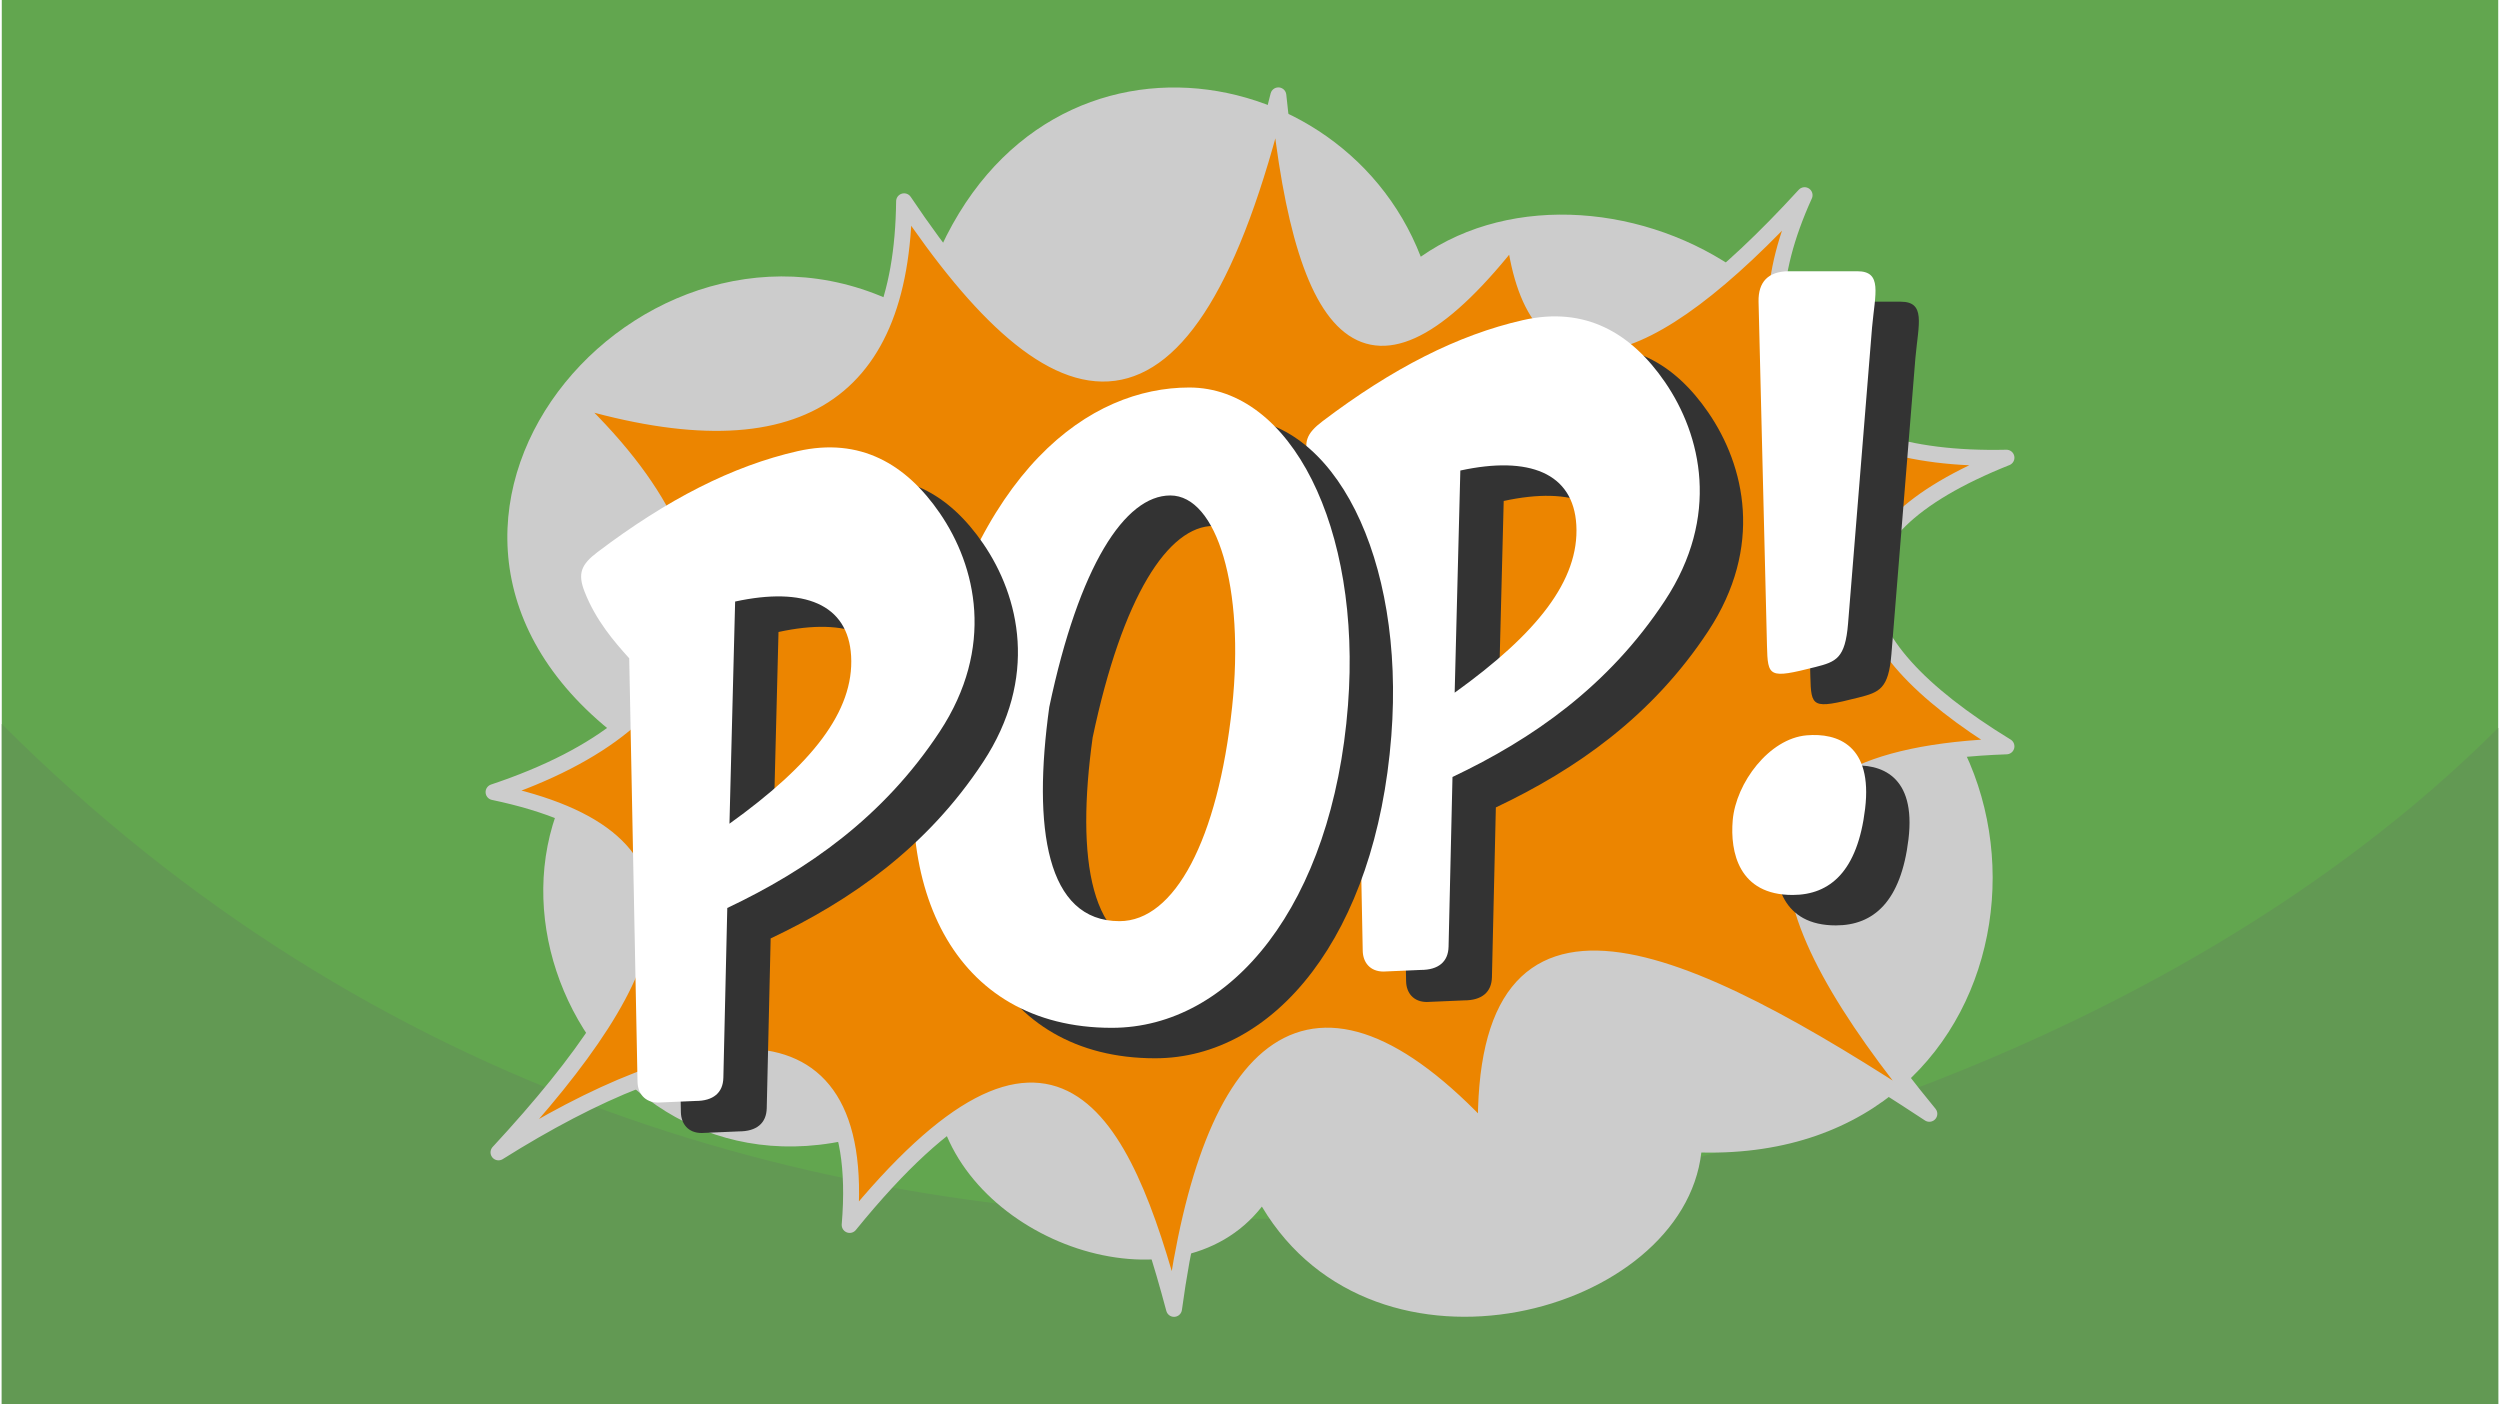
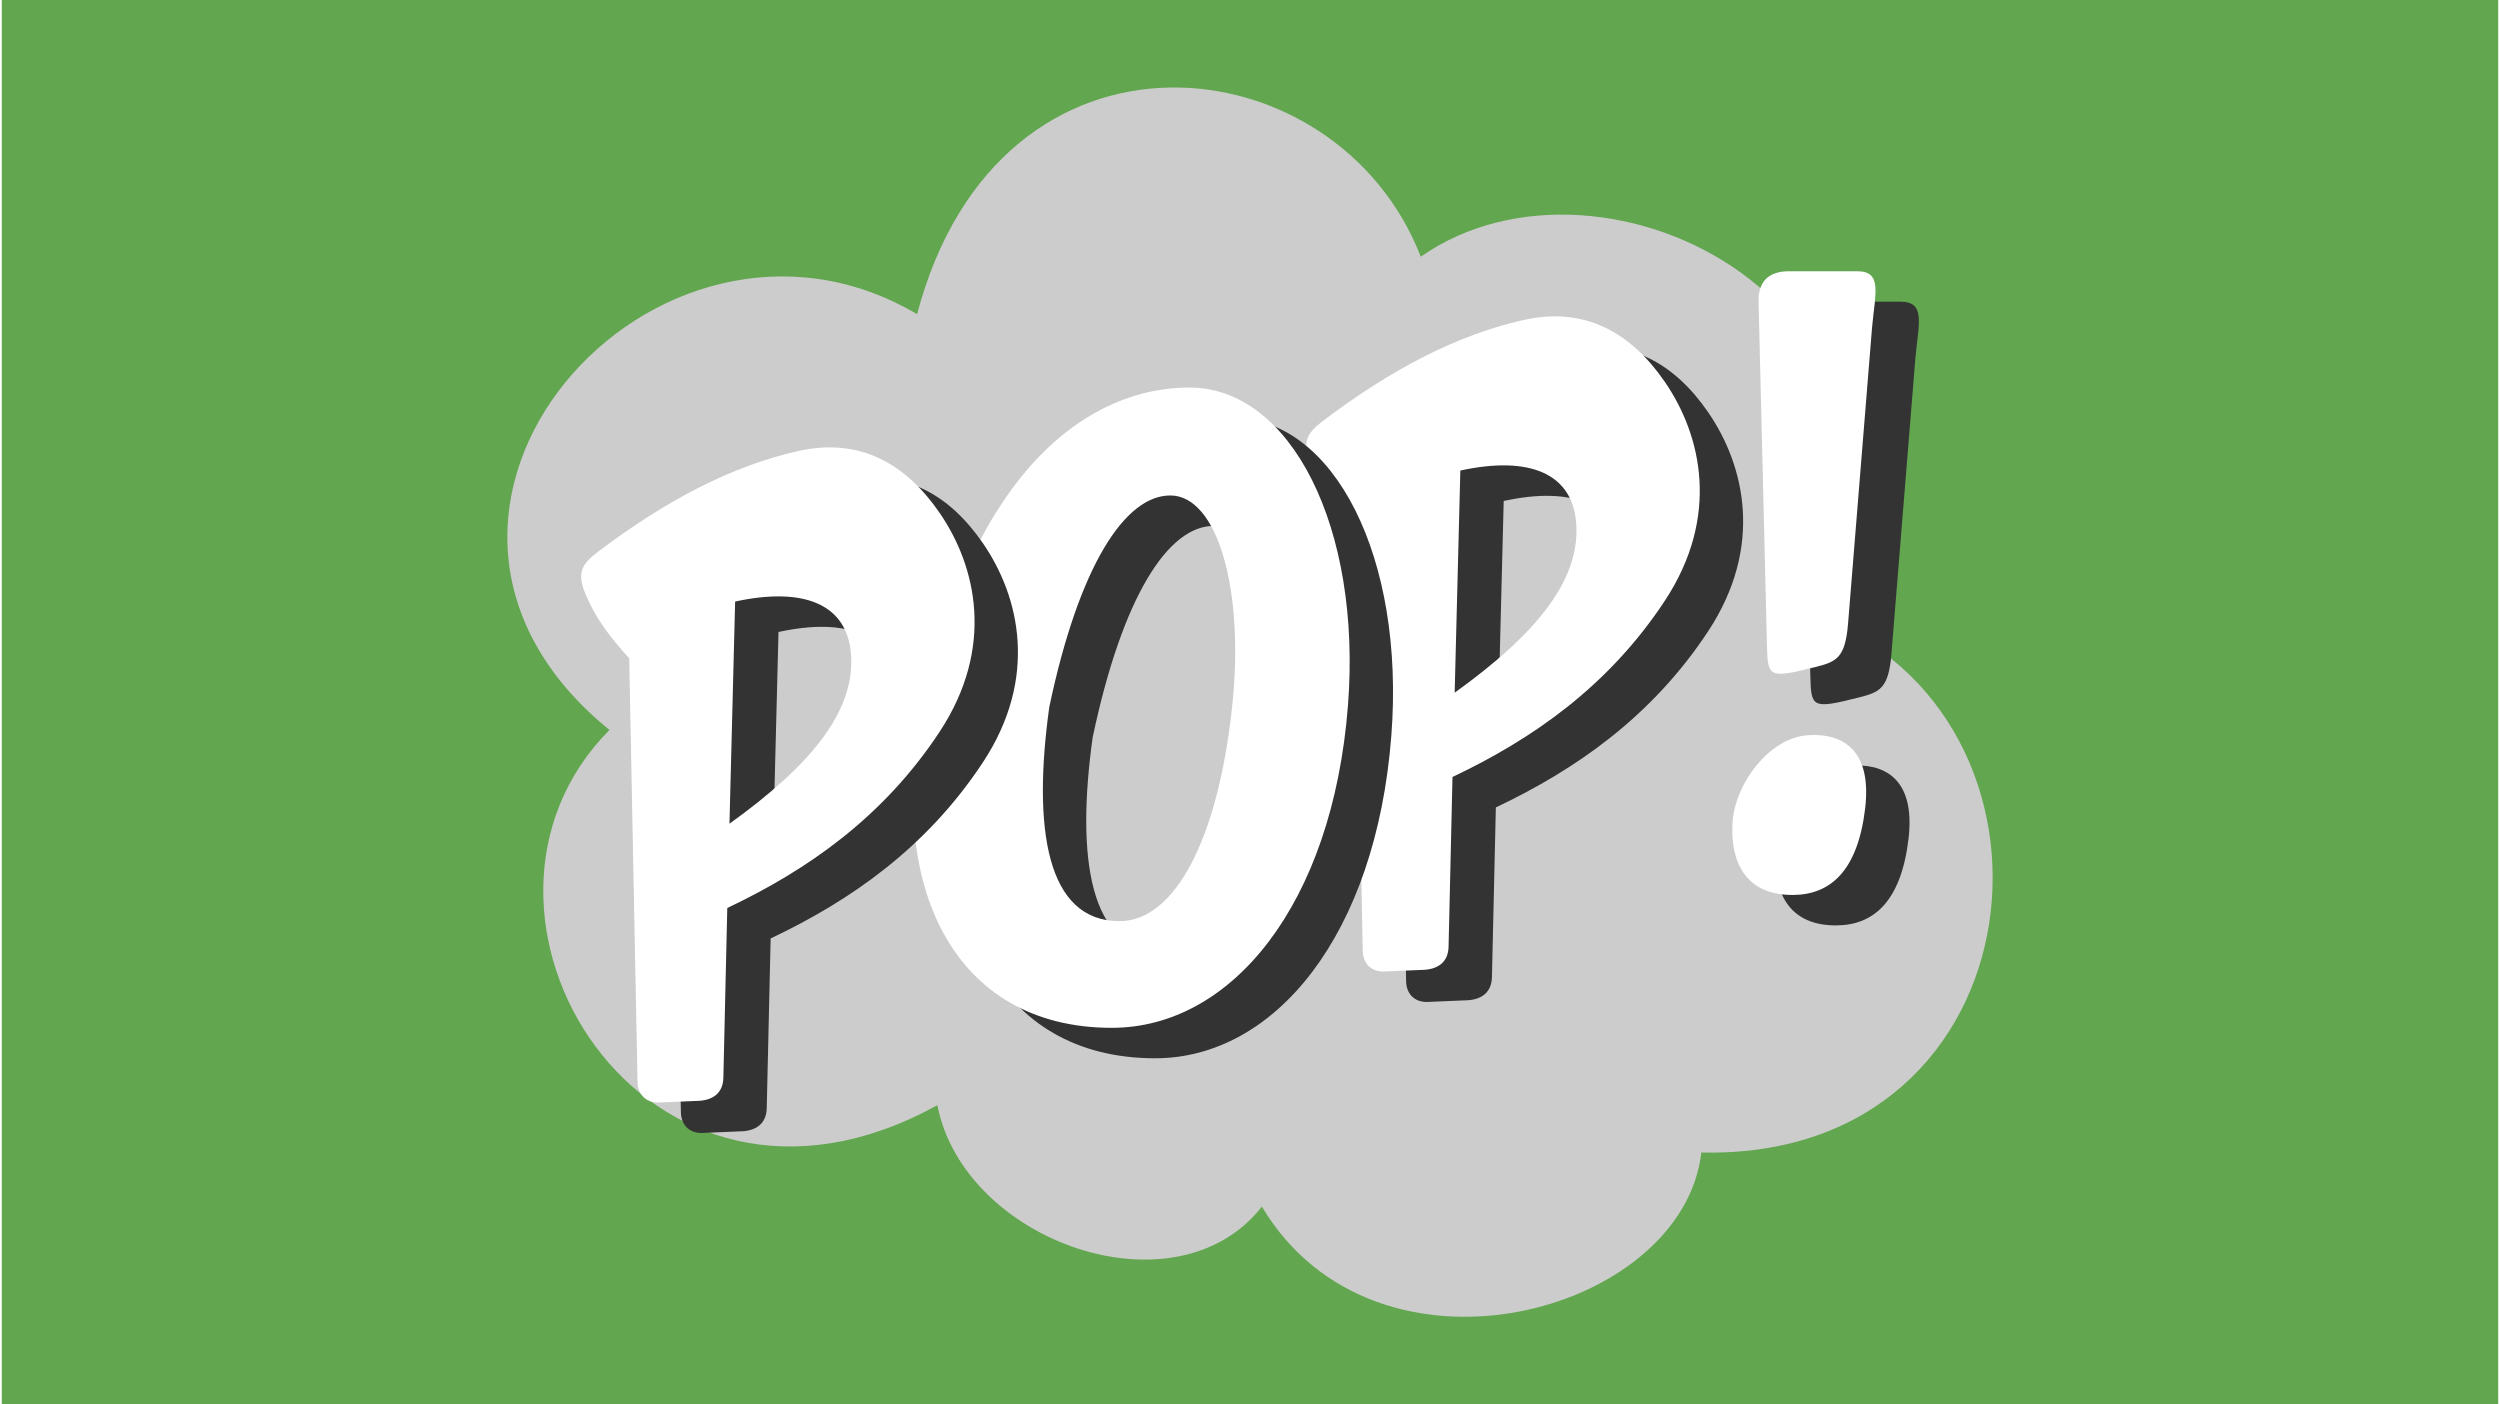
<svg xmlns="http://www.w3.org/2000/svg" width="470" height="264" viewBox="0 0 188.803 106.202" shape-rendering="geometricPrecision" image-rendering="optimizeQuality" fill-rule="evenodd">
  <path d="M188.803 0H0v106.202h188.803z" fill="#62a64f" />
-   <path d="M188.803 55.045c-24.999 24.999-65.834 37.132-94.401 37.132-31.969 0-66.254-9.276-94.402-37.424v51.449h188.803V55.045z" fill="#629953" />
  <path d="M69.223 23.761C49.528 12.132 25.686 38.714 45.958 55.207c-13.634 13.721 2.556 40.648 24.799 28.378 2.006 10.318 18.02 16.001 24.543 7.669 8.635 14.474 31.844 8.121 33.235-4.09 26.024.586 29.199-33.14 8.437-40.649 11.123-23.131-15.725-36.864-29.656-27.1C101.001 3.096 75.464.168 69.223 23.761z" fill="#ccc" />
-   <path d="M37.192 59.906c16.393-5.475 20.202-16.22 5.489-29.93 17.088 5.272 25.398.104 25.56-14.752 11.503 17.153 21.377 20.127 28.305-8.011 1.944 19.285 7.204 24.259 17.841 10.606 1.57 12.397 9.865 10.165 21.957-3.058-5.66 12.455-.118 20.21 15.268 19.854-14.633 5.836-13.285 13.707 0 21.831-22.143.781-18.48 12.399-5.833 27.79-18.943-12.477-33.88-19.124-33.541 1.455-13.249-14.235-20.856-6.782-23.583 13.298-3.898-14.61-9.148-25.272-24.531-6.347 1.458-17.418-11.992-14.628-26.559-5.489 12.99-14.043 16.371-23.725-.373-27.247z" stroke="#ccc" stroke-width="1.205" stroke-linejoin="round" stroke-miterlimit="2.613" fill="#ec8500" />
  <path d="M105.579 42.181l.628 32.028c.016.879.553 1.57 1.57 1.57l2.828-.121c1.321 0 2.071-.615 2.094-1.762l.296-12.831c6.047-2.865 11.807-6.867 16.064-13.337 4.19-6.366 2.774-12.499 0-16.537-2.539-3.697-6.013-5.751-10.746-4.675-4.917 1.117-9.863 3.642-15.142 7.641-1.229.931-1.501 1.612-.976 2.965.851 2.197 2.261 3.814 3.384 5.059zm7.581 12.509l.429-16.802c5.194-1.128 8.548.178 8.772 4.118.237 4.185-2.977 8.218-9.201 12.684zm27.274-1.938c-3.524.891-3.594.762-3.655-1.621l-.636-26.011c-.032-1.489.72-2.303 2.302-2.303h5.164c1.915 0 1.353 1.668 1.116 4.257l-1.814 22.398c-.215 2.621-.895 2.88-2.477 3.28zm-1.71 17.235c-4.081.01-4.744-3.245-4.535-5.652.245-2.825 2.757-6.173 5.582-6.419 2.358-.206 5.007.752 4.431 5.547-.567 4.721-2.638 6.518-5.478 6.524z" fill="#333" />
  <path d="M102.299 39.878l.628 32.029c.016.879.554 1.57 1.57 1.57l2.829-.122c1.321 0 2.07-.615 2.093-1.762l.296-12.831c6.048-2.865 11.807-6.866 16.065-13.336 4.19-6.367 2.774-12.5 0-16.538-2.54-3.697-6.014-5.751-10.746-4.675-4.918 1.118-9.864 3.642-15.142 7.641-1.23.932-1.502 1.612-.977 2.965.852 2.197 2.261 3.815 3.384 5.059zm7.581 12.509l.429-16.801c5.194-1.129 8.549.177 8.772 4.118.237 4.184-2.976 8.217-9.201 12.683zm27.274-1.938c-3.524.891-3.594.762-3.654-1.621l-.637-26.011c-.031-1.489.72-2.302 2.303-2.303h5.163c1.915 0 1.353 1.668 1.117 4.257l-1.815 22.399c-.215 2.62-.894 2.879-2.477 3.279zm-1.709 17.236c-4.081.009-4.744-3.246-4.536-5.652.245-2.825 2.757-6.174 5.583-6.42 2.357-.205 5.006.752 4.43 5.548-.566 4.72-2.638 6.517-5.477 6.524z" fill="#fff" />
  <path d="M87.227 80.036c-12.007 0-17.131-10.85-14.235-24.388 3.859-18.035 12.658-24.039 20.097-24.039 7.668 0 13.044 10.567 12.001 24.039-1.165 15.061-8.81 24.388-17.863 24.388zm.584-8.067c-5.538 0-6.577-7.045-5.31-16.193 2.254-10.698 5.721-16.002 9.152-16.002 3.537 0 5.638 7.034 4.675 16.002-1.077 10.026-4.342 16.193-8.517 16.193z" fill="#333" />
  <path d="M83.947 77.733c-12.006 0-17.131-10.85-14.234-24.387 3.859-18.035 12.657-24.039 20.096-24.039 7.669 0 13.045 10.566 12.002 24.039-1.166 15.06-8.811 24.387-17.864 24.387zm.584-8.067c-5.538 0-6.577-7.044-5.31-16.192 2.254-10.698 5.722-16.003 9.153-16.003 3.537 0 5.638 7.034 4.674 16.003-1.076 10.025-4.342 16.192-8.517 16.192z" fill="#fff" />
  <path d="M50.733 52.09l.628 32.028c.016.879.553 1.57 1.57 1.57l2.828-.122c1.321 0 2.071-.615 2.094-1.762l.296-12.831c6.047-2.865 11.807-6.866 16.064-13.336 4.19-6.367 2.774-12.5 0-16.538-2.539-3.696-6.013-5.75-10.746-4.675-4.917 1.118-9.863 3.643-15.142 7.641-1.23.932-1.501 1.612-.976 2.966.851 2.196 2.261 3.814 3.384 5.059zm7.581 12.508l.429-16.801c5.193-1.129 8.548.177 8.771 4.118.237 4.184-2.976 8.217-9.2 12.683z" fill="#333" />
  <path d="M47.453 49.787l.628 32.028c.016.879.554 1.57 1.57 1.57l2.829-.121c1.321 0 2.07-.615 2.093-1.762l.296-12.832c6.048-2.864 11.807-6.866 16.065-13.336 4.19-6.367 2.774-12.5 0-16.537-2.54-3.697-6.014-5.751-10.746-4.676-4.918 1.118-9.864 3.643-15.142 7.641-1.23.932-1.502 1.613-.977 2.966.852 2.196 2.261 3.814 3.384 5.059zm7.581 12.509l.429-16.802c5.194-1.128 8.549.178 8.772 4.118.237 4.184-2.976 8.218-9.201 12.684z" fill="#fff" />
</svg>